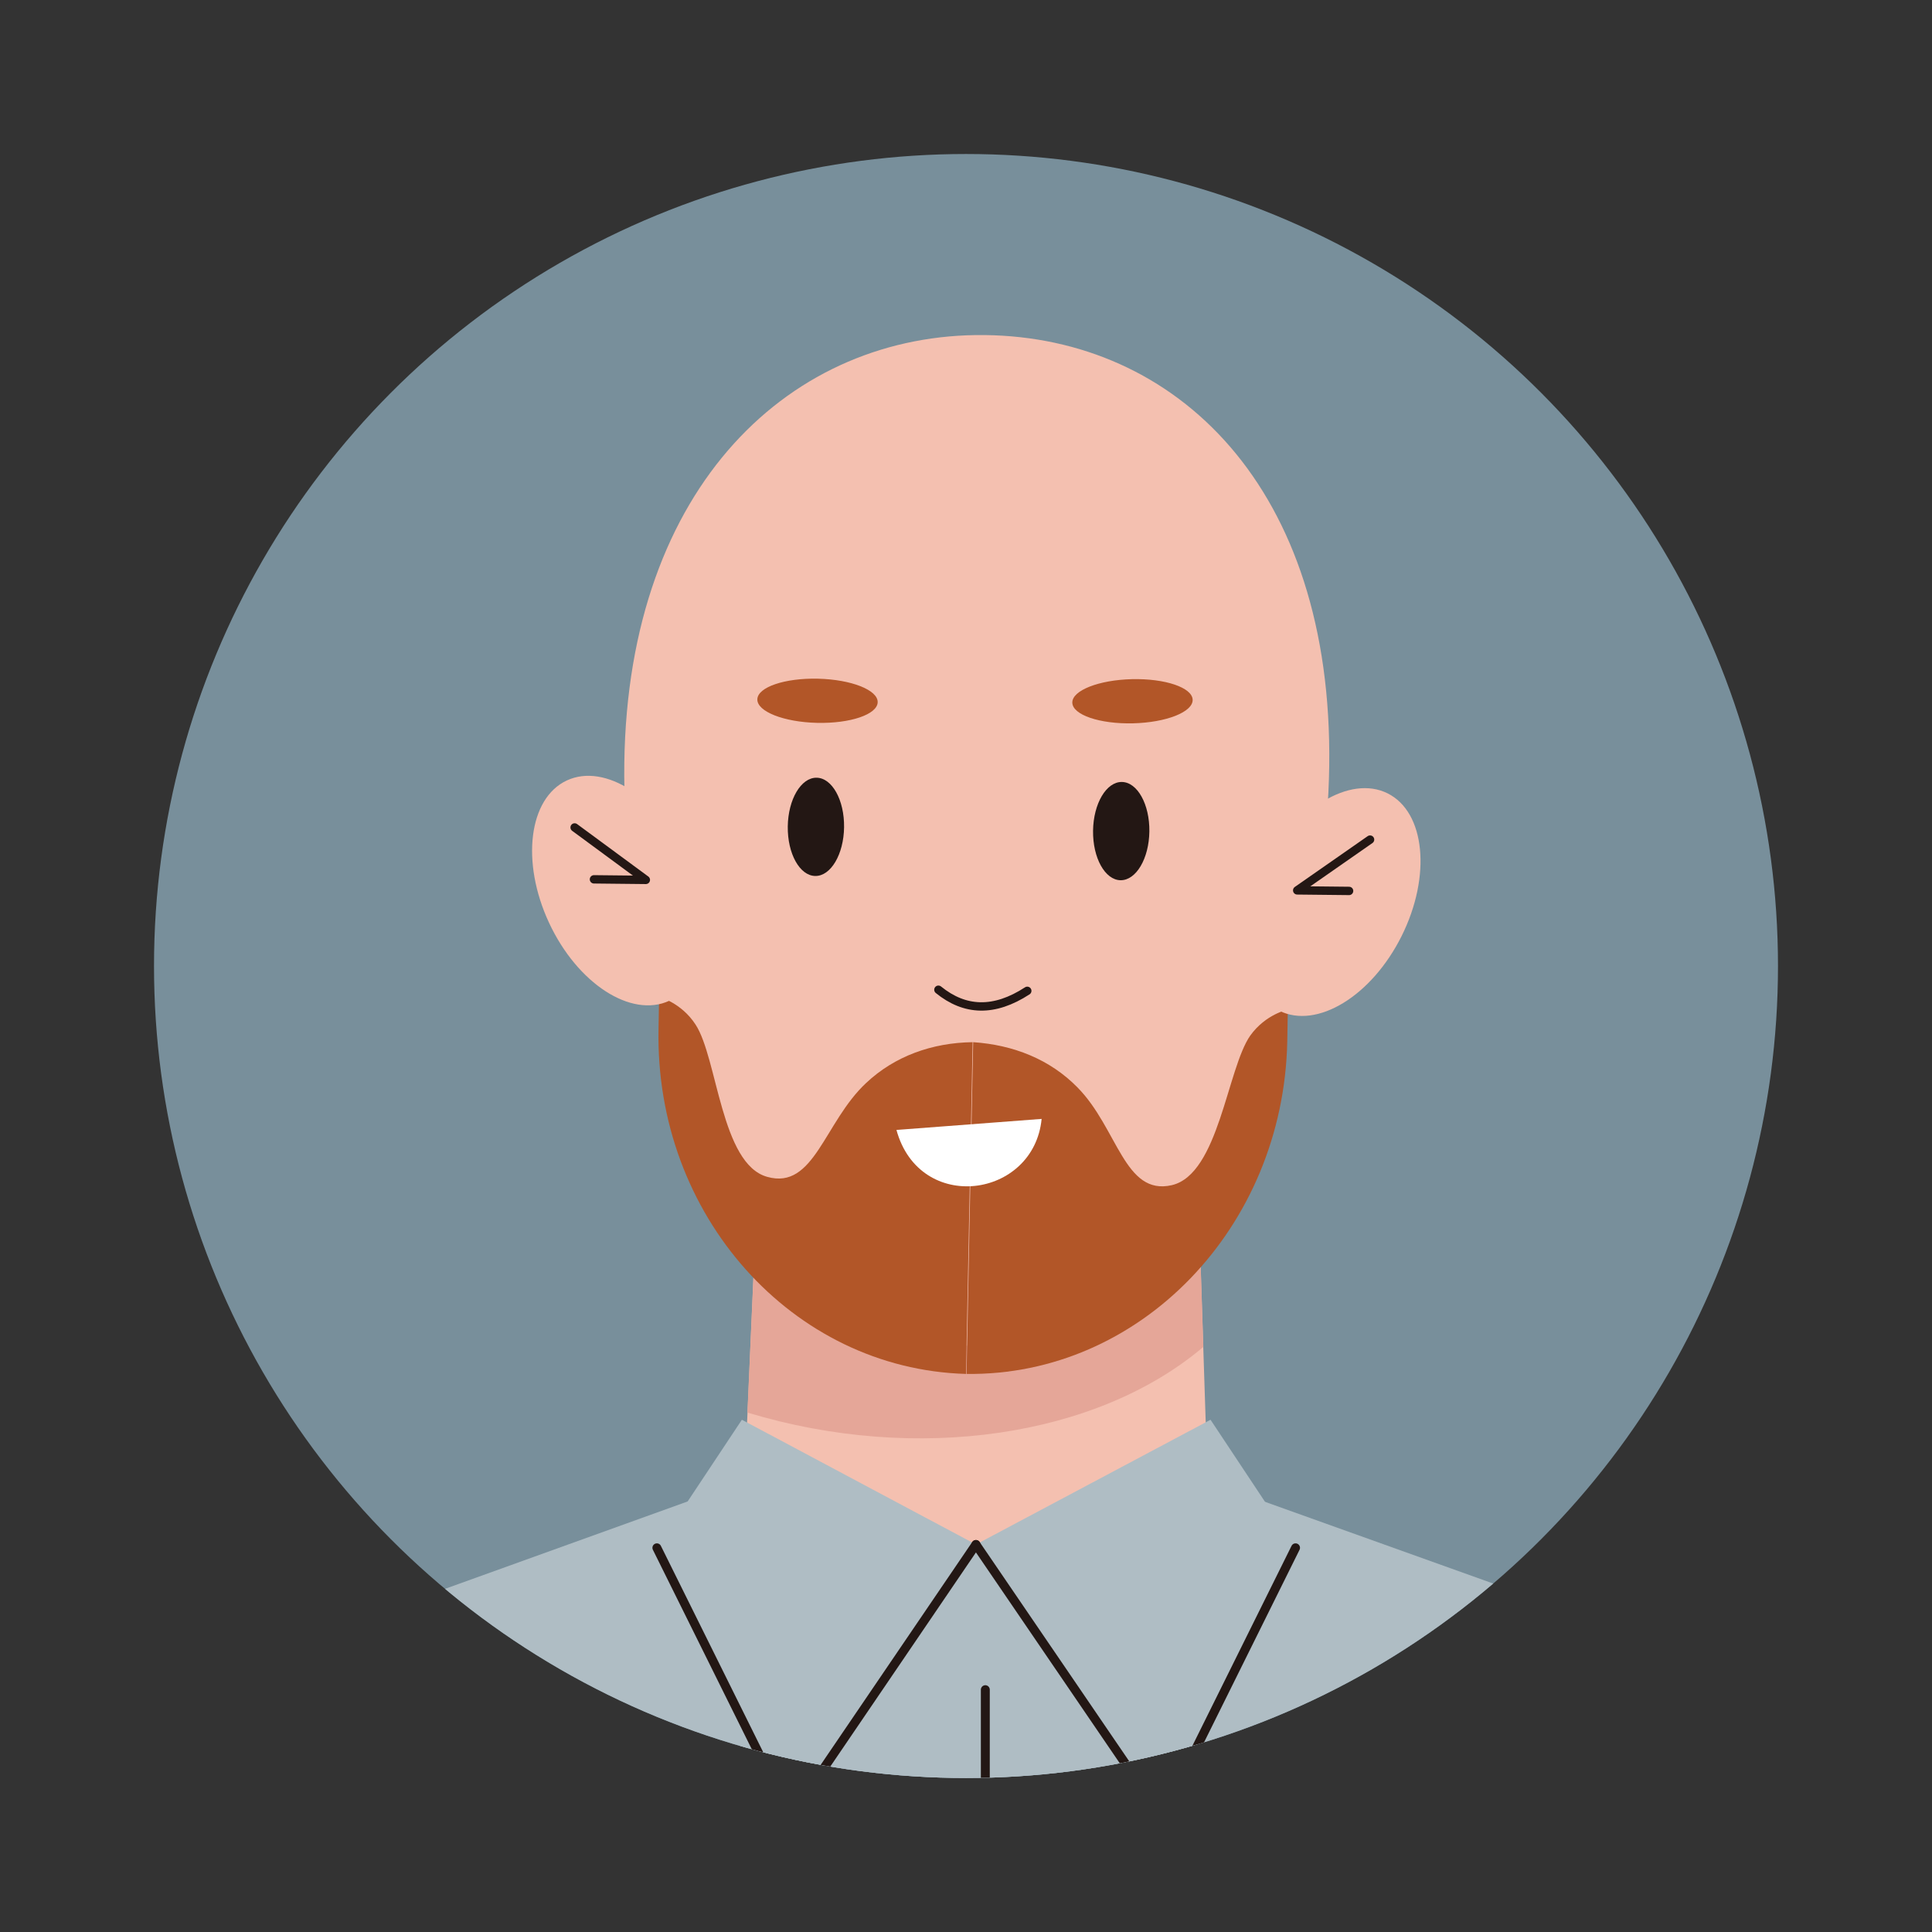
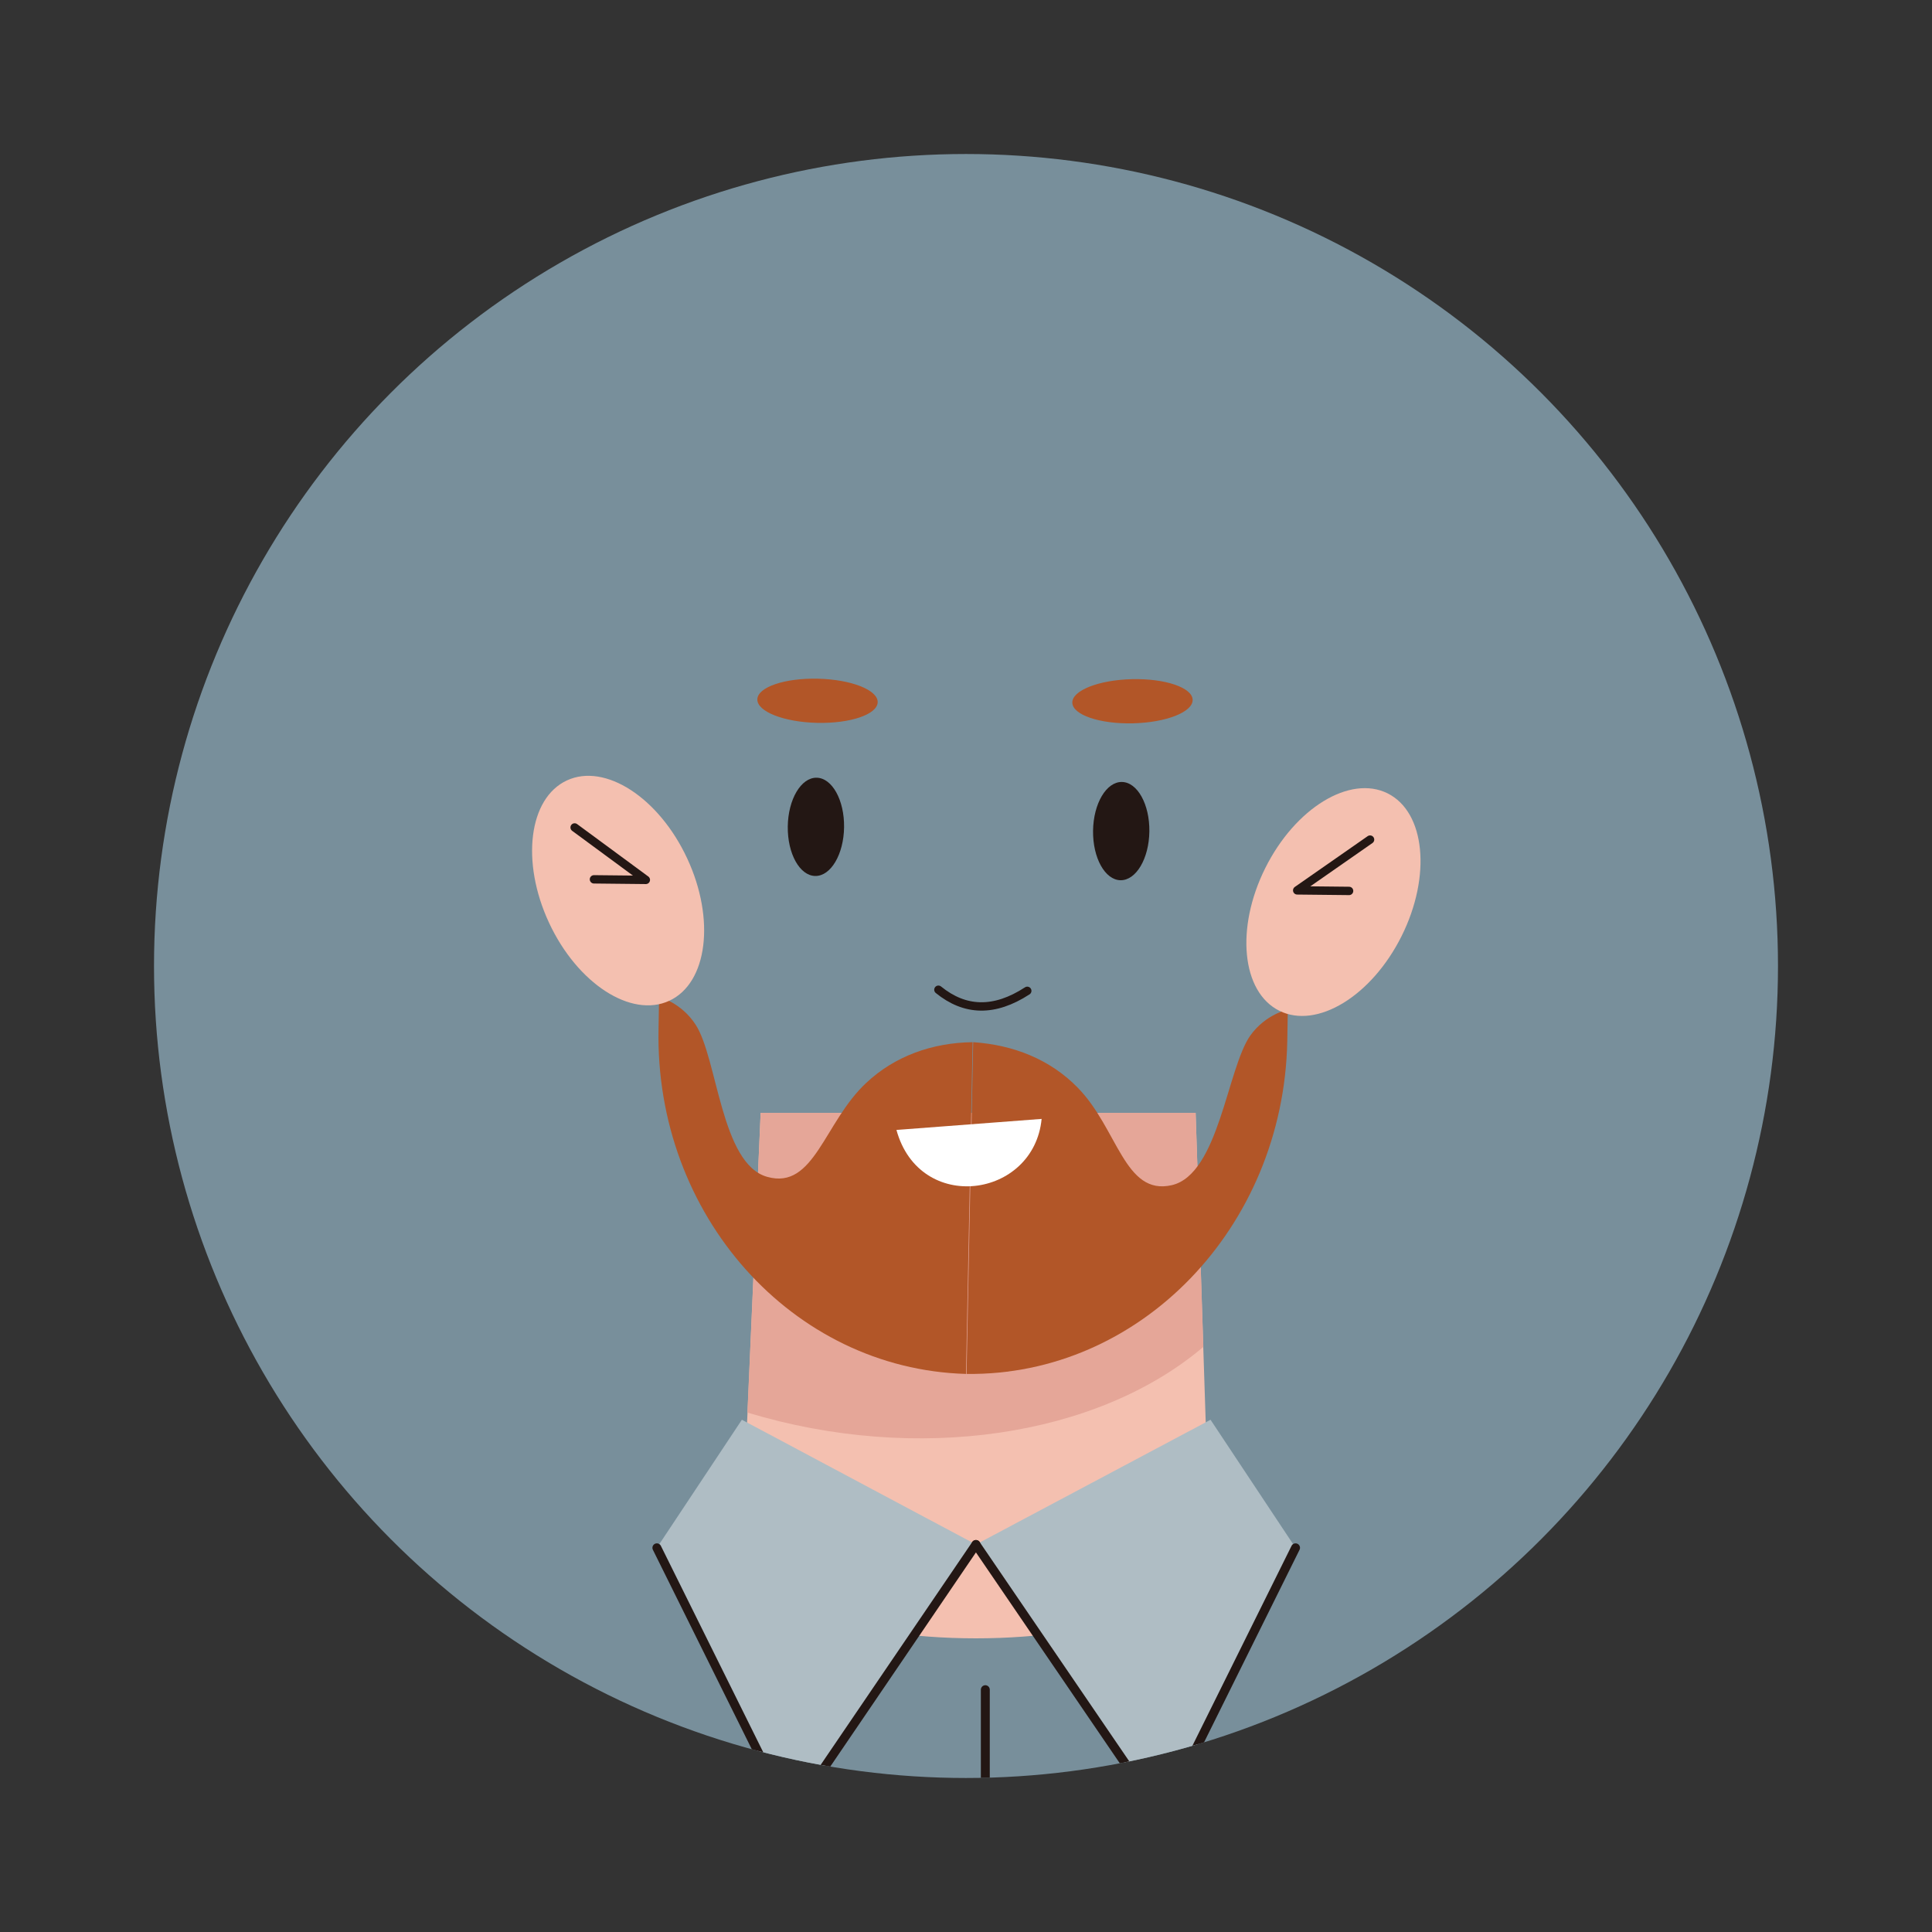
<svg xmlns="http://www.w3.org/2000/svg" xmlns:xlink="http://www.w3.org/1999/xlink" version="1.1" id="Layer_1" x="0px" y="0px" viewBox="0 0 350 350" style="enable-background:new 0 0 350 350;" xml:space="preserve">
  <rect x="0" y="0" width="350" height="350" fill="#333333" stroke="none" />
  <style type="text/css">
	.st0{fill:#788F9B;}
	.st1{clip-path:url(#SVGID_2_);}
	.st2{fill:#EAECF5;}
	.st3{fill:#FFB899;}
	.st4{fill:#AFBDC4;}
	.st5{fill:none;stroke:#231714;stroke-width:1.615;stroke-linecap:round;stroke-linejoin:round;stroke-miterlimit:10;}
	.st6{fill:#F4C0B0;}
	.st7{fill:#E5A698;}
	.st8{fill:#B25628;}
	.st9{fill:none;stroke:#231714;stroke-width:1.516;stroke-linecap:round;stroke-linejoin:round;stroke-miterlimit:10;}
	.st10{fill:#FFFFFF;}
	.st11{fill:#231714;}
	
		.st12{clip-path:url(#SVGID_2_);fill:none;stroke:#231714;stroke-width:2.035;stroke-linecap:round;stroke-linejoin:round;stroke-miterlimit:10;}
	.st13{clip-path:url(#SVGID_4_);fill:#90A4AE;}
	.st14{clip-path:url(#SVGID_4_);}
	.st15{fill:#AF6053;}
	.st16{fill:#455A64;}
	.st17{fill:none;stroke:#FFFFFF;stroke-width:1.634;stroke-linecap:round;stroke-linejoin:round;stroke-miterlimit:10;}
	.st18{fill:#EF9B7D;}
	.st19{fill:#6D3932;}
	.st20{fill:none;stroke:#231714;stroke-width:1.455;stroke-linecap:round;stroke-linejoin:round;stroke-miterlimit:10;}
	.st21{fill:none;stroke:#FFFFFF;stroke-width:1.221;stroke-linecap:round;stroke-miterlimit:10;}
	.st22{fill:none;stroke:#FCF1ED;stroke-width:3.053;stroke-linecap:round;stroke-miterlimit:10;}
	.st23{clip-path:url(#SVGID_6_);}
	.st24{fill:#90A4AE;}
	.st25{fill:#3F221F;}
	.st26{fill:#ECEFF1;}
	.st27{fill:none;stroke:#231714;stroke-width:1.556;stroke-linecap:round;stroke-linejoin:round;stroke-miterlimit:10;}
	.st28{fill:#EFB69A;}
	.st29{fill:#DD9F83;}
	.st30{fill:none;stroke:#231714;stroke-width:1.553;stroke-linecap:round;stroke-linejoin:round;stroke-miterlimit:10;}
	.st31{fill:none;stroke:#231714;stroke-width:1.392;stroke-linecap:round;stroke-linejoin:round;stroke-miterlimit:10;}
	.st32{clip-path:url(#SVGID_8_);}
	.st33{fill:#4C2B27;}
	.st34{fill:none;stroke:#231714;stroke-width:1.662;stroke-linecap:round;stroke-linejoin:round;stroke-miterlimit:10;}
	.st35{clip-path:url(#SVGID_10_);}
	.st36{fill:#CFD8DC;}
	.st37{fill:#DD8B72;}
	.st38{fill:#607D8B;}
	.st39{fill:#C4735C;}
	.st40{fill:none;stroke:#231714;stroke-width:1.69;stroke-linecap:round;stroke-linejoin:round;stroke-miterlimit:10;}
	.st41{fill:#543736;}
	.st42{fill:#544843;}
	.st43{clip-path:url(#SVGID_12_);}
	.st44{fill:#B0BEC5;}
	.st45{fill:#F59E70;}
	.st46{fill:#D37F62;}
	.st47{fill:#6B6868;}
	.st48{fill:#4F4847;}
</style>
  <g>
    <circle class="st0" cx="175" cy="175" r="147.1" />
    <g>
      <defs>
        <circle id="SVGID_1_" cx="175" cy="175" r="147.1" />
      </defs>
      <clipPath id="SVGID_2_">
        <use xlink:href="#SVGID_1_" style="overflow:visible;" />
      </clipPath>
      <g class="st1">
        <g>
          <circle class="st4" cx="293.9" cy="341.1" r="43.4" />
          <polygon class="st4" points="335.2,327.6 414.9,529.4 329.3,569.1 258.3,365.9     " />
-           <path class="st4" d="M218.6,316.2h-93.1l-78.9-10.2L51,489.9c36.9,20,79.2,31.3,124.1,31.3c45.1,0,87.5-11.4,124.6-31.5      l6.9-183.6L218.6,316.2z" />
          <g>
            <g>
              <g>
                <circle class="st4" cx="58.5" cy="341.4" r="43.4" />
              </g>
-               <polygon class="st4" points="21.2,321.5 -72.6,545.2 50.7,631.6 97.6,360.2       " />
            </g>
          </g>
          <g>
            <polygon class="st6" points="219.2,281.4 134.3,281.4 137.8,201.6 216.6,201.6      " />
            <path class="st7" d="M218,244c-19.2,16.3-51.9,21.2-82.6,11.9l2.4-54.3h78.8L218,244z" />
          </g>
          <g>
-             <path class="st6" d="M240.8,138.8c-0.7,50.6-30.1,105.4-64.9,105c-34.8-0.5-63.5-55.1-62.8-105.6s30.5-77.9,65.3-77.5       C213.1,61.1,241.5,88.3,240.8,138.8z" />
            <path class="st8" d="M233.2,188.7l0.1-5.8c0,0-4,0.8-6.8,4.7c-4.2,6-5.7,25.1-14.2,27.1c-8.6,2-9.8-10.3-17.1-17.7       c-5-5.1-11.6-7.7-18.9-8.2l-1.2,60.1C206.5,249.3,232.5,222.4,233.2,188.7z" />
            <path class="st8" d="M119.3,186.4l0.1-5.8c0,0,4,1,6.6,5c4,6.1,4.6,25.3,13,27.6c8.5,2.4,10.3-9.9,17.9-17       c5.2-4.9,12-7.3,19.3-7.4l-1.2,60.1C143.5,248,118.6,220.1,119.3,186.4z" />
            <ellipse transform="matrix(1 -2.402934e-02 2.402934e-02 1 -2.992 4.965)" class="st8" cx="205.1" cy="127" rx="10.9" ry="4" />
            <ellipse transform="matrix(2.402934e-02 -1 1 2.402934e-02 17.543 271.901)" class="st8" cx="148" cy="127" rx="4" ry="10.9" />
            <g>
              <ellipse transform="matrix(0.907 -0.422 0.422 0.907 -57.585 62.261)" class="st6" cx="111.9" cy="161.3" rx="13.8" ry="22" />
              <polyline class="st9" points="104.1,149.9 117,159.4 107.6,159.3       " />
            </g>
            <g>
              <ellipse transform="matrix(0.446 -0.895 0.895 0.446 -12.296 306.726)" class="st6" cx="241.5" cy="163.3" rx="22" ry="13.8" />
              <polyline class="st9" points="248.2,152.1 235,161.3 244.4,161.4       " />
            </g>
            <path class="st10" d="M162.4,204.7c4.2,15.3,24.9,12.4,26.3-2L162.4,204.7z" />
            <path class="st9" d="M170,179.3c4.8,3.9,10.1,4.1,16.1,0.2" />
            <g>
              <ellipse transform="matrix(1.327693e-02 -1 1 1.327693e-02 -4.05 295.601)" class="st11" cx="147.8" cy="149.9" rx="8.9" ry="5.1" />
            </g>
            <g>
              <ellipse transform="matrix(1.327693e-02 -1 1 1.327693e-02 49.821 351.662)" class="st11" cx="203.1" cy="150.6" rx="8.9" ry="5.1" />
            </g>
          </g>
          <ellipse class="st6" cx="176.8" cy="281.4" rx="42.5" ry="15.4" />
-           <polygon class="st4" points="49.9,298.9 134.3,268.5 176.8,279.8 219.2,268.5 305.2,299.3 295,353.8 63.8,353.8     " />
          <polygon class="st4" points="134.4,257.2 176.8,279.8 143.2,329.2 119,280.4     " />
          <polygon class="st4" points="219.3,257.2 176.8,279.8 210.5,329.2 234.7,280.4     " />
          <polyline class="st5" points="176.8,279.8 143.2,329.2 119,280.4     " />
          <polyline class="st5" points="234.7,280.4 210.5,329.2 176.8,279.8     " />
          <line class="st5" x1="178.5" y1="698.4" x2="178.5" y2="306.1" />
        </g>
      </g>
    </g>
  </g>
</svg>